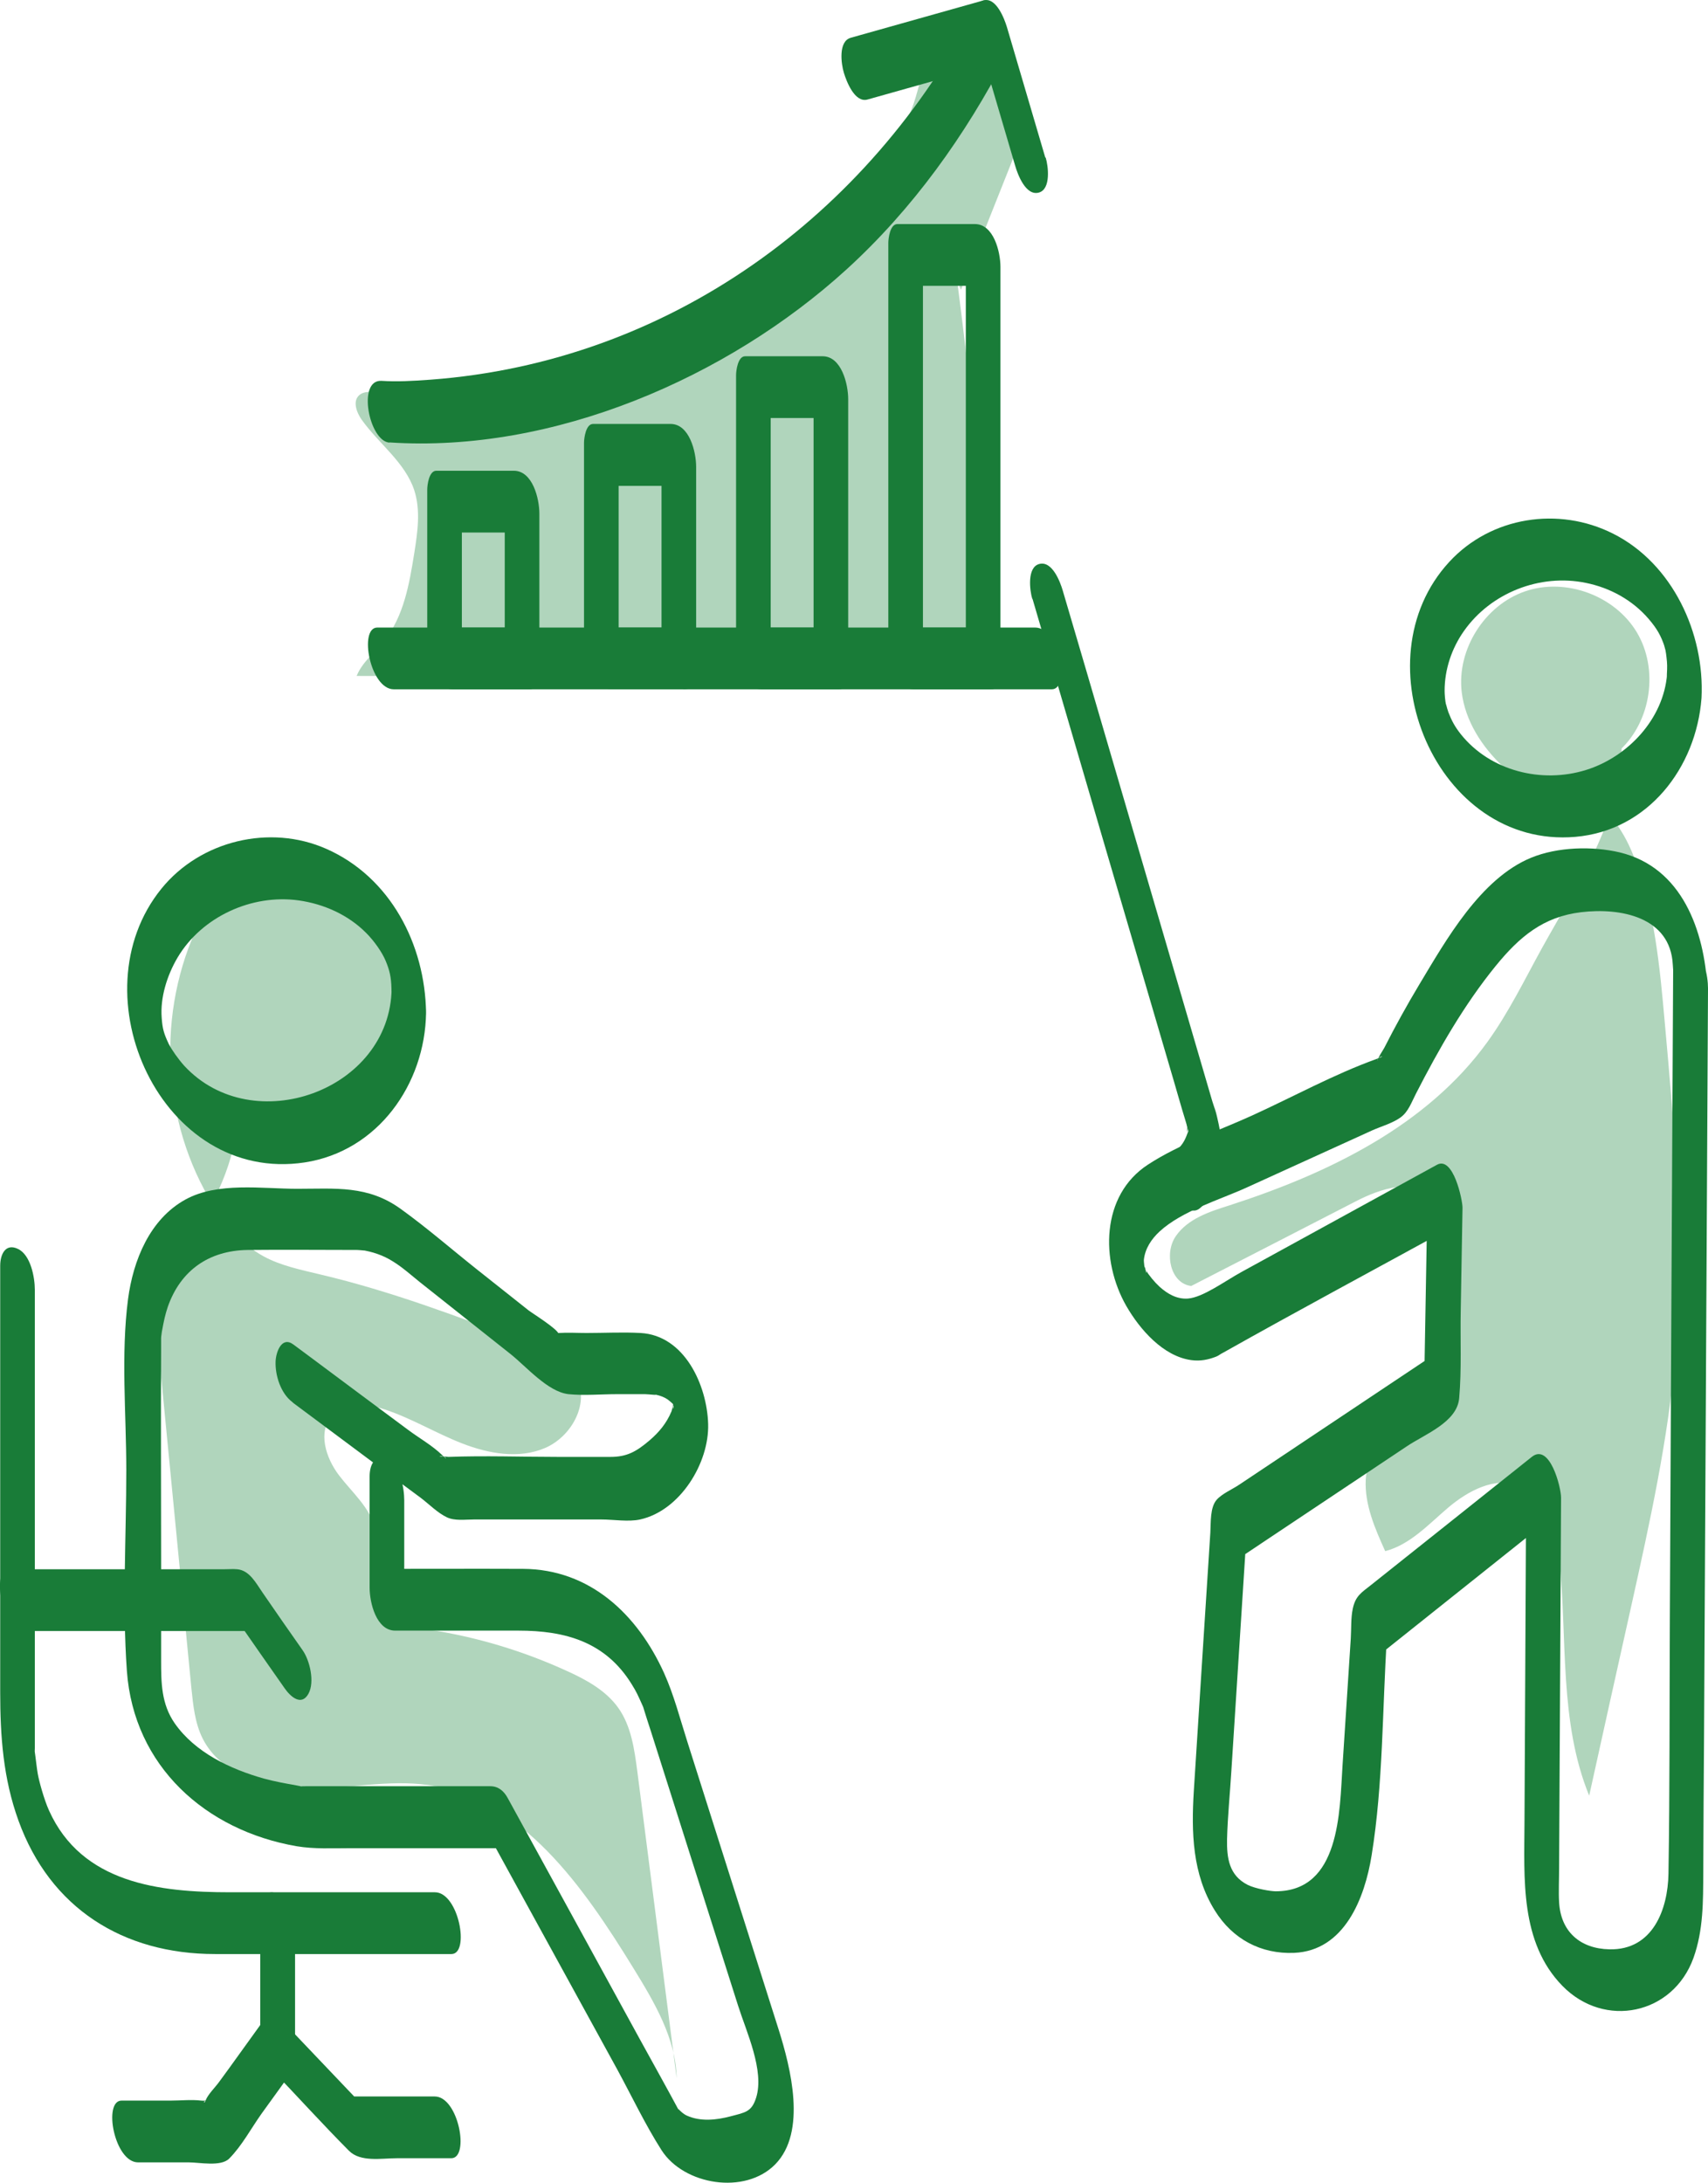
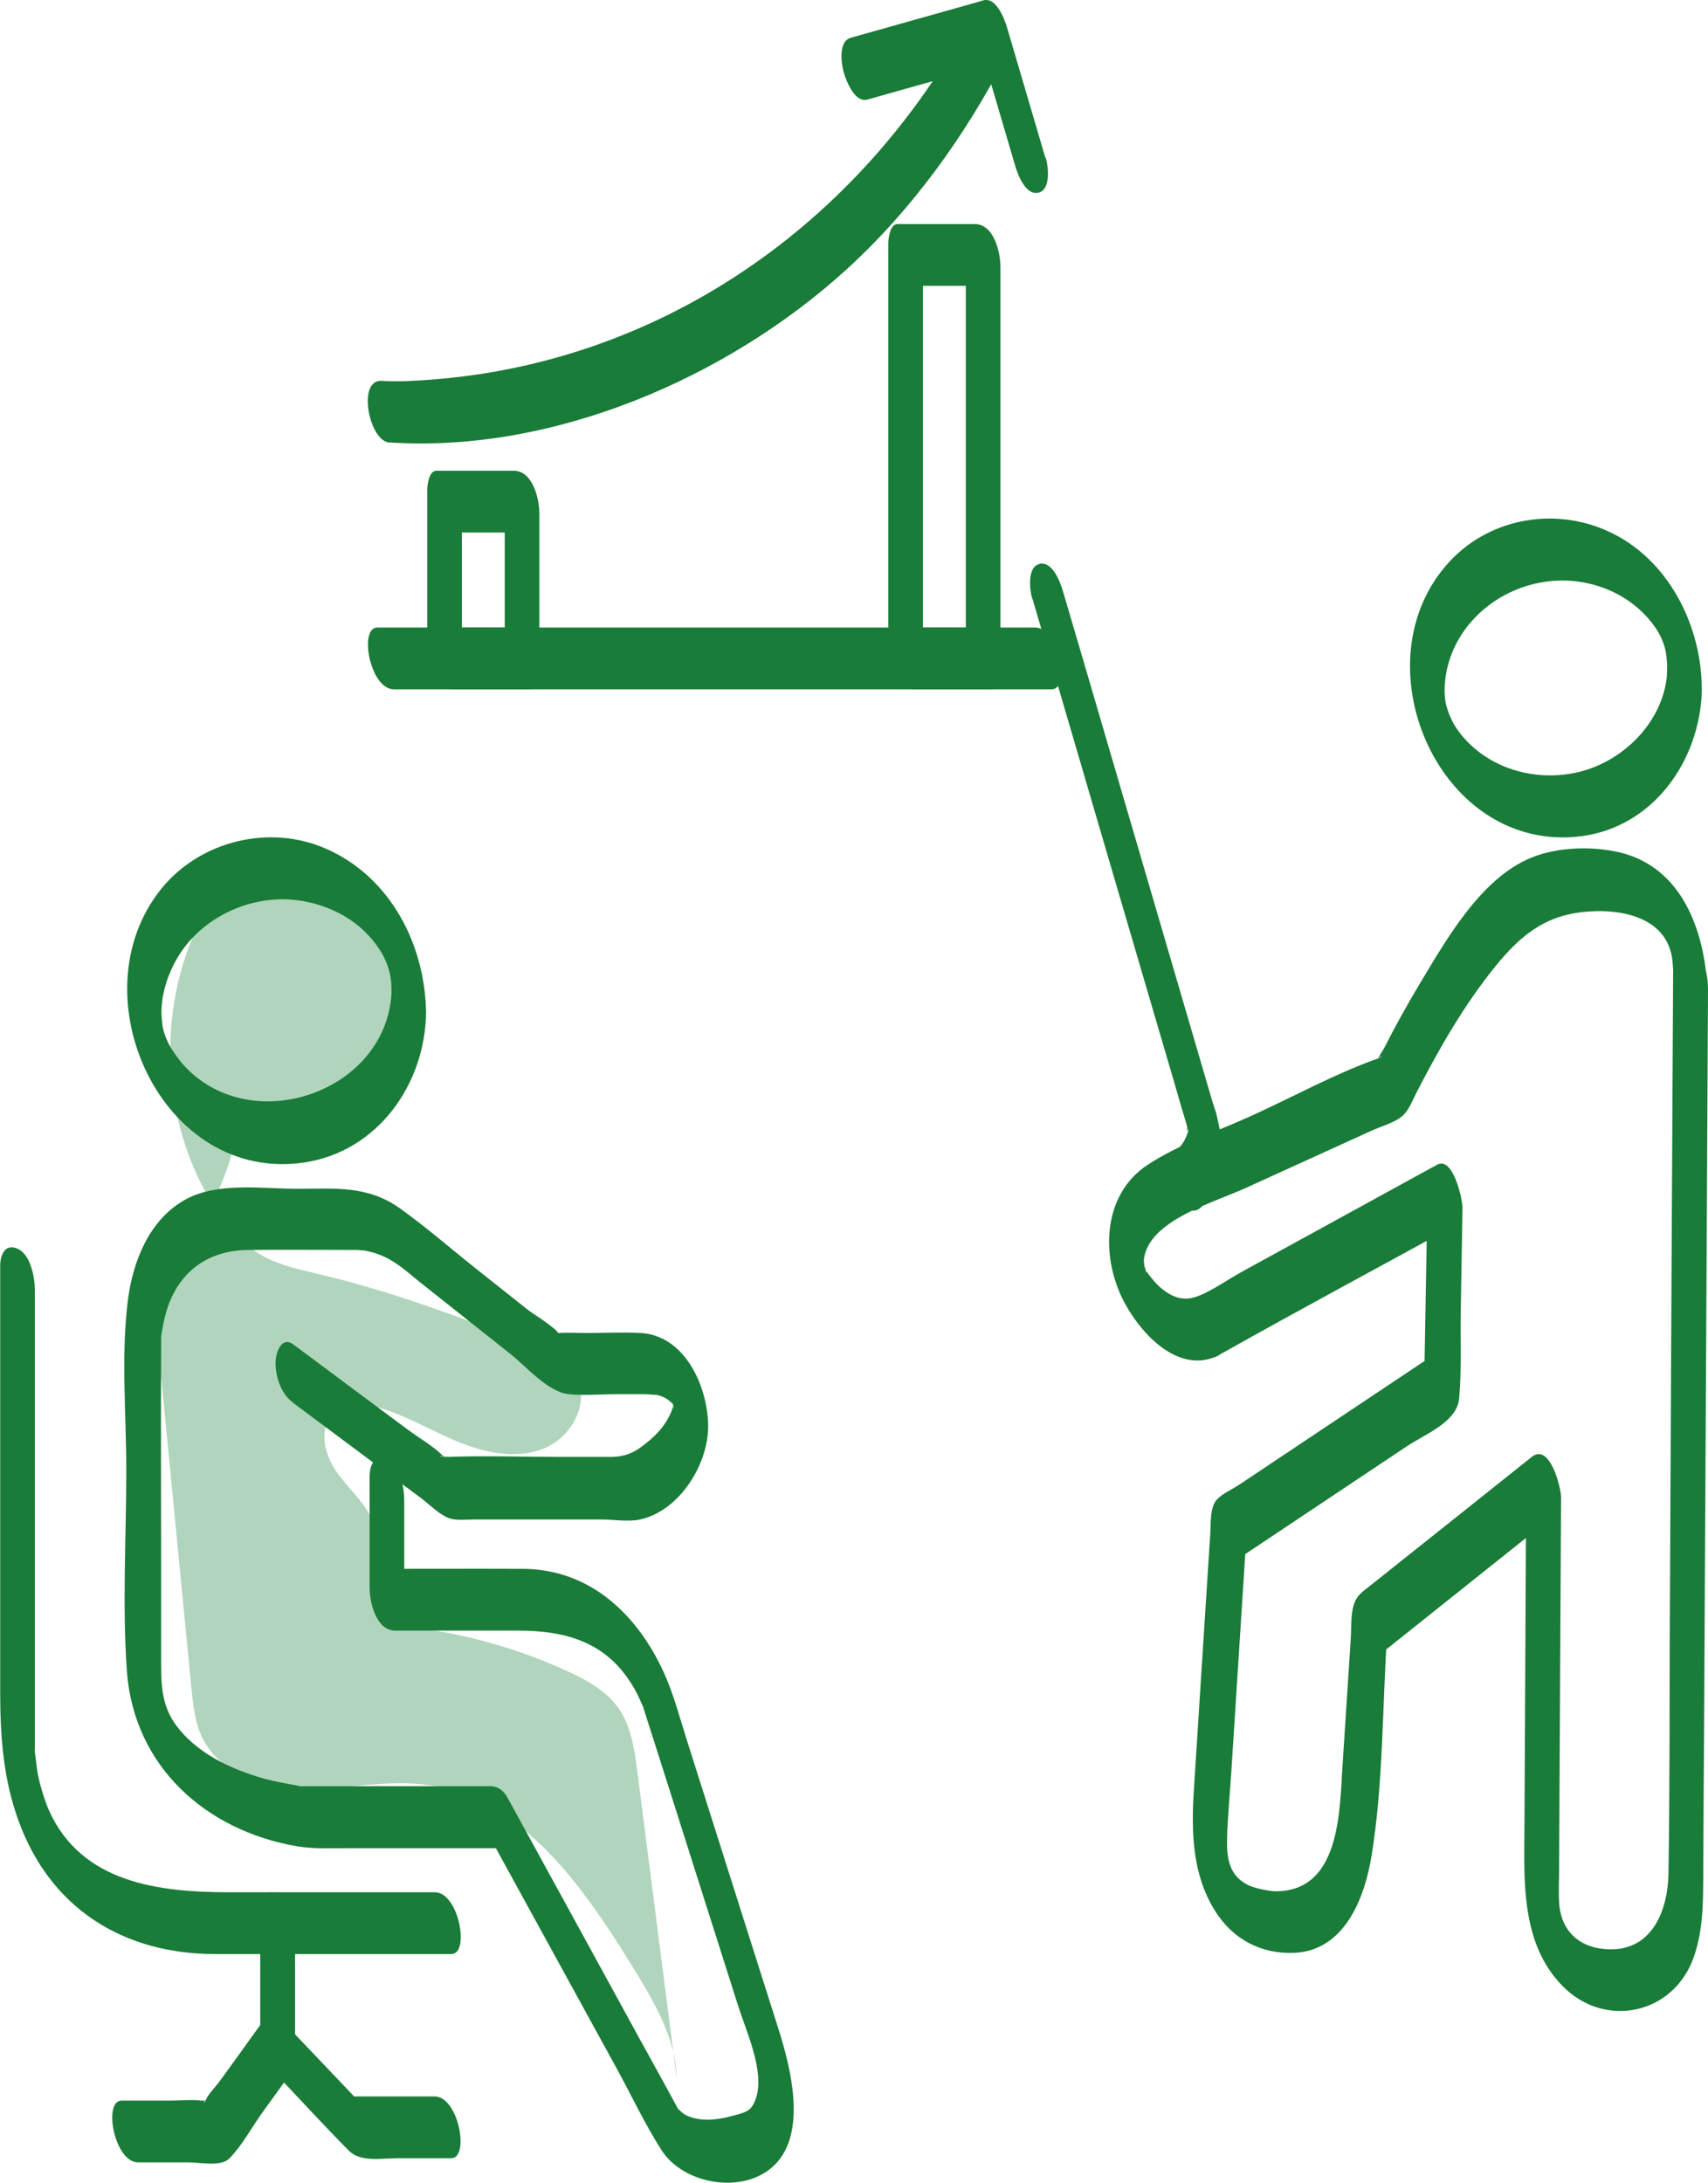
<svg xmlns="http://www.w3.org/2000/svg" id="Ebene_2" data-name="Ebene 2" viewBox="0 0 86.83 110.98">
  <defs>
    <style>
      .cls-1 {
        fill: #b0d5bc;
      }

      .cls-2 {
        fill: none;
      }

      .cls-3 {
        fill: #197c38;
      }

      .cls-4 {
        clip-path: url(#clippath);
      }
    </style>
    <clipPath id="clippath">
      <rect class="cls-2" width="86.83" height="110.98" />
    </clipPath>
  </defs>
  <g id="Ebene_1-2" data-name="Ebene 1">
    <g class="cls-4">
-       <path class="cls-1" d="M48.64,14.14c.84,6.34,1.41,12.72,1.7,19.11.01.29.02.6-.17.82-.22.27-.62.29-.97.29-10.36.02-20.71.02-31.07,0,.29-.71.93-1.2,1.41-1.8.99-1.24,1.27-2.88,1.52-4.44.17-1.07.33-2.18,0-3.2-.47-1.42-1.8-2.36-2.67-3.58-.27-.38-.47-.95-.13-1.25.17-.16.43-.17.66-.18,2.4-.1,4.82.07,7.2-.25,3.37-.46,6.55-1.91,9.39-3.79,2.84-1.88,5.37-4.18,7.85-6.52,1.18-1.11,2.38-2.28,2.98-3.79.33-.83.45-1.73.85-2.53.39-.8,1.17-1.51,2.06-1.43.96.08,1.59,1.01,2,1.88.42.89.76,1.86.7,2.85-.05.73-.33,1.43-.6,2.11-.83,2.1-1.67,4.19-2.5,6.29" />
-       <path class="cls-1" d="M82.35,38.13c1.6-1.48,1.98-4.12.86-5.99-1.12-1.87-3.62-2.79-5.68-2.08-2.06.71-3.48,2.96-3.22,5.13.18,1.47,1.04,2.79,2.12,3.8.56.52,1.19.97,1.92,1.18.69.2,1.44.16,2.12.39,1.34.45,2.15,1.81,2.65,3.14,1,2.62,1.26,5.45,1.51,8.25.51,5.65,1.02,11.33.54,16.97-.37,4.27-1.3,8.48-2.23,12.67-.72,3.23-1.44,6.46-2.15,9.69-1.53-3.74-1.11-7.95-1.51-11.97-.15-1.52-.63-3.28-2.06-3.8-1.24-.45-2.58.27-3.59,1.12-1,.85-1.94,1.89-3.21,2.22-.52-1.15-1.05-2.36-.99-3.63.07-1.26.94-2.58,2.2-2.7.42-.04.88.05,1.23-.19.39-.26.46-.79.49-1.26.17-2.75.18-5.51.01-8.26-.04-.67-.11-1.39-.55-1.9-.92-1.06-2.63-.49-3.87.15-2.79,1.44-5.58,2.87-8.38,4.31-1.06-.12-1.39-1.67-.78-2.54.61-.88,1.71-1.24,2.73-1.56,5.01-1.62,10.03-4.04,13.11-8.31,1.07-1.48,1.87-3.13,2.75-4.73,1.8-3.26,4.05-6.54,4.07-10.27" />
      <path class="cls-1" d="M12.26,56.29c1.61.92,3.76.56,5.24-.56,1.48-1.12,2.38-2.88,2.84-4.68.14-.54.24-1.11.09-1.65-.15-.51-.51-.93-.89-1.3-1.78-1.75-4.19-2.85-6.68-3.04-.51-.04-1.05-.04-1.5.21-.47.26-.77.74-1.02,1.22-2.34,4.43-2.24,10.05.27,14.39.69,1.2,1.59,2.33,2.8,2.99.89.48,1.9.68,2.89.92,3.56.84,7,2.14,10.42,3.44,1.04.39,2.17.88,2.63,1.89.6,1.3-.33,2.93-1.65,3.49-1.32.56-2.85.29-4.19-.23-1.34-.52-2.58-1.28-3.94-1.73-.91-.3-2.05-.4-2.69.31-.74.82-.32,2.15.35,3.03.67.88,1.59,1.65,1.84,2.72.33,1.41-.54,3.1.38,4.22.53.65,1.46.78,2.29.9,2.46.37,4.86,1.09,7.12,2.13.97.44,1.94.98,2.56,1.84.67.93.83,2.12.98,3.25.67,5.2,1.33,10.4,2,15.6-.04-2.04-1.14-3.88-2.21-5.62-2.52-4.1-5.65-8.62-10.42-9.29-2.04-.29-4.11.2-6.18.19-2.06-.01-4.37-.72-5.29-2.56-.39-.78-.48-1.68-.57-2.55-.6-6.21-1.21-12.42-1.81-18.63-.07-.78-.14-1.59.16-2.31.25-.58.72-1.03,1.14-1.5,1.55-1.73,2.56-3.94,2.87-6.25" />
      <path class="cls-3" d="M19.91,50.25c-.07,5.19-7.06,7.69-10.54,3.93-.3-.33-.65-.83-.79-1.11-.25-.53-.32-.77-.36-1.33-.08-1.01.26-2.14.81-3.07,1.24-2.08,3.78-3.23,6.15-2.9,1.28.18,2.52.73,3.44,1.66.41.41.81.99.98,1.4.2.47.29.84.3,1.43,0,.68.22,1.68.85,2.07.61.38.92-.32.91-.85-.05-3.47-1.81-6.89-5.07-8.33-2.87-1.27-6.4-.42-8.38,2.02-4.37,5.38,0,15.02,7.28,13.92,3.72-.57,6.12-3.98,6.17-7.61.01-.68-.23-1.69-.85-2.07-.62-.38-.9.33-.91.85" />
      <path class="cls-3" d="M.01,64.33v21.67c0,2.25.15,4.4.93,6.55,1.61,4.45,5.32,6.78,9.99,6.78h12.02c.95,0,.37-3.14-.84-3.14h-10.41c-3.6,0-7.54-.45-9.21-4.16-.26-.58-.51-1.51-.57-1.86-.05-.29-.08-.59-.12-.88-.07-.59-.03,0-.03-.43,0-.5,0-1.01,0-1.51v-21.79c0-.63-.21-1.76-.85-2.07-.63-.31-.91.26-.91.85" />
      <path class="cls-3" d="M22.1,106.57h-4.47c.22.1.45.21.67.31-1.31-1.38-2.62-2.75-3.93-4.13-.18-.18-.62-.53-.86-.2-.45.62-.89,1.24-1.34,1.86-.34.47-.68.95-1.03,1.42-.2.28-.57.63-.69.95-.08.21-.16,0,.09,0-.1,0-.21.01-.31,0-.5-.06-1.05,0-1.55,0h-2.5c-.95,0-.37,3.14.84,3.14h2.58c.54,0,1.63.23,2.05-.19.64-.64,1.13-1.56,1.65-2.29.48-.66.95-1.32,1.43-1.98-.29-.07-.57-.13-.86-.2,1.29,1.35,2.55,2.74,3.87,4.07.59.59,1.64.38,2.43.38h2.77c.95,0,.37-3.14-.84-3.14" />
      <path class="cls-3" d="M15,104.62v-6.25c0-.41-.08-.85-.25-1.23-.12-.27-.33-.68-.61-.84-.62-.37-.91.31-.91.85v6.25c0,.41.08.85.25,1.23.12.27.33.68.61.84.62.37.91-.31.91-.85" />
-       <path class="cls-3" d="M15.38,83.88c-.68-.97-1.36-1.94-2.03-2.92-.34-.49-.66-1.13-1.29-1.19-.22-.02-.44,0-.66,0H.47c-.95,0-.37,3.14.84,3.14h11.59c-.29-.2-.59-.4-.88-.6.81,1.17,1.63,2.34,2.45,3.51.29.42.85.93,1.21.28.33-.6.07-1.7-.3-2.22" />
      <path class="cls-3" d="M14.9,71.31c1.27.95,2.54,1.89,3.81,2.84.89.66,1.78,1.33,2.68,1.99.41.31.86.77,1.33.99.4.19.93.11,1.37.11h6.49c.6,0,1.37.13,1.96,0,2.04-.45,3.52-2.88,3.46-4.86-.06-1.97-1.2-4.5-3.44-4.62-.91-.05-1.83,0-2.74,0-.47,0-.95-.03-1.42,0-.62.04,0,.02,0,.06,0-.23-1.35-1.07-1.53-1.21-.89-.7-1.77-1.41-2.66-2.11-1.27-1.01-2.51-2.09-3.83-3.04-1.68-1.22-3.32-1.03-5.27-1.03-1.8,0-4.04-.36-5.69.55-1.81,1-2.65,3.09-2.91,5.05-.37,2.84-.09,5.85-.09,8.7,0,3.38-.21,6.84.03,10.21.35,4.85,4.01,8.11,8.63,8.91.9.15,1.81.1,2.71.1h7.97c-.29-.2-.59-.4-.88-.6,2.17,3.95,4.33,7.9,6.5,11.85.74,1.36,1.42,2.8,2.25,4.1,1.13,1.77,4.24,2.29,5.78.72,1.62-1.65.78-4.92.18-6.83-.7-2.21-1.4-4.41-2.1-6.62-.85-2.68-1.7-5.36-2.55-8.04-.37-1.16-.68-2.37-1.18-3.48-1.35-2.98-3.76-5.28-7.17-5.3-2.45-.01-4.89,0-7.34,0,.43.73.87,1.45,1.3,2.18v-5.67c0-.63-.21-1.76-.85-2.07-.63-.31-.91.26-.91.85v5.67c0,.76.34,2.18,1.3,2.18h6.27c2.38,0,4.42.57,5.75,2.72.25.4.32.57.51.99.19.41.11.28.05.09.14.45.28.9.43,1.35.7,2.19,1.39,4.38,2.09,6.58.78,2.44,1.55,4.89,2.33,7.33.42,1.33,1.35,3.3.92,4.68-.23.73-.55.75-1.3.95-.72.19-1.53.28-2.23-.04-.34-.16-.55-.54-.36-.19-.67-1.25-1.36-2.48-2.04-3.72-2.23-4.08-4.47-8.16-6.7-12.23-.19-.35-.47-.6-.88-.6-3.13,0-6.27,0-9.4,0-.57,0,.14.07-.45-.04-.56-.1-1.12-.2-1.67-.35-1.7-.48-3.49-1.32-4.53-2.81-.68-.98-.69-2.06-.69-3.2v-5.14c0-3.58-.02-7.15,0-10.73,0-.17,0-.34,0-.51,0-.12.02-.23,0-.03.02-.14.03-.28.06-.41.07-.39.15-.77.28-1.15.65-1.86,2.1-2.86,4.05-2.89,1.86-.02,3.71,0,5.57,0,.14,0,.59.06.22,0,.57.09,1.11.27,1.6.58.49.3.93.7,1.38,1.06,1.53,1.21,3.06,2.43,4.59,3.64.81.64,1.9,1.93,2.96,2.05.81.08,1.66,0,2.47,0h1.42c.17,0,.82.08.42,0,.21.04.41.09.6.19.15.08.26.18.38.29.13.12-.05.51.03.03-.04.24.07-.12,0,.03-.05.1-.04.24-.09.35-.25.59-.62,1.04-1.11,1.46-.68.58-1.16.84-1.99.84h-2.67c-1.85,0-3.71-.07-5.56,0-.07,0-.42-.06-.48,0,.23-.2.59.33.16-.09-.5-.49-1.18-.87-1.74-1.29-1.62-1.2-3.24-2.41-4.85-3.61-.32-.24-.65-.48-.97-.72-.6-.45-.89.38-.91.85-.03.71.26,1.63.85,2.07" />
      <path class="cls-3" d="M85.06,49.01c-.06,11.11-.12,22.23-.17,33.34-.02,4.3,0,8.6-.07,12.9-.03,1.8-.79,3.89-3,3.84-1.49-.03-2.48-.9-2.56-2.4-.03-.51,0-1.15,0-1.7.03-6.29.07-12.57.1-18.86,0-.54-.58-2.8-1.49-2.07-2.72,2.17-5.44,4.34-8.17,6.51-.49.39-.79.55-.93,1.21-.1.48-.07,1.02-.1,1.51-.14,2.15-.28,4.31-.42,6.47-.15,2.33-.12,6.38-3.4,6.38-.23,0-1.01-.12-1.43-.33-.93-.48-1.06-1.34-1.04-2.33.03-1.15.15-2.31.22-3.47.25-3.9.5-7.81.75-11.71-.09.28-.18.56-.27.85,2.81-1.88,5.63-3.75,8.44-5.63.92-.62,2.55-1.22,2.66-2.44.13-1.47.05-3,.08-4.47.03-1.74.06-3.48.09-5.22,0-.4-.47-2.64-1.3-2.18-3.31,1.81-6.61,3.63-9.92,5.44-.86.47-1.97,1.3-2.74,1.36-.56.04-1.04-.24-1.44-.6-.28-.26-.52-.56-.73-.88.11.16.05.28.01,0-.05-.36,0,.13-.06-.2.03.21-.03-.24-.02-.28.06-.58.38-1.06.8-1.45,1.14-1.05,3.06-1.61,4.44-2.24,2.12-.97,4.25-1.93,6.37-2.9.45-.2,1.02-.36,1.43-.65.41-.29.57-.79.8-1.23,1.16-2.26,2.44-4.5,4.04-6.47,1.22-1.5,2.43-2.51,4.35-2.74,2.01-.24,4.54.24,4.66,2.67.03.64.19,1.75.85,2.07.61.3.94-.25.91-.85-.15-2.94-1.28-6.17-4.46-6.93-1.39-.33-3.16-.28-4.5.27-2.58,1.06-4.33,4.19-5.69,6.45-.63,1.05-1.22,2.12-1.78,3.22-.05.1-.37.56-.34.68-.06-.26.59-.35-.05-.12-2.17.78-4.27,1.94-6.36,2.89-1.72.78-3.67,1.44-5.26,2.48-2.4,1.56-2.42,4.89-1.1,7.19.68,1.18,1.87,2.56,3.31,2.75.45.06.85-.02,1.26-.18.13-.05.24-.15.36-.21-.03.02-.26.15-.06.04,3.89-2.19,7.83-4.3,11.75-6.45-.43-.73-.87-1.45-1.3-2.18-.06,3.23-.11,6.47-.17,9.7.09-.28.18-.56.27-.85-3.23,2.15-6.45,4.31-9.68,6.46-.34.23-.88.46-1.15.77-.34.39-.29,1.16-.32,1.67-.14,2.13-.27,4.26-.41,6.39-.14,2.25-.29,4.5-.43,6.74-.13,2.09-.08,4.24,1.07,6.08.9,1.45,2.34,2.22,4.03,2.15,2.56-.11,3.59-2.78,3.94-4.96.59-3.64.54-7.45.78-11.13-.09.28-.18.56-.27.85,2.95-2.35,5.89-4.7,8.84-7.05-.5-.69-1-1.38-1.49-2.07-.03,5.91-.06,11.81-.09,17.72-.01,2.85-.24,6.1,1.93,8.32,2.14,2.19,5.62,1.46,6.66-1.42.51-1.42.49-2.89.5-4.37.01-2.36.02-4.72.04-7.09.04-7.51.08-15.02.12-22.52.03-5.1.05-10.2.08-15.31,0-.63-.21-1.76-.85-2.07-.63-.31-.91.26-.91.85" />
      <path class="cls-3" d="M84.75,34.27c-.18,2.28-2,4.21-4.12,4.87-2.25.7-4.86.06-6.36-1.81-.31-.39-.47-.69-.64-1.13-.01-.03-.09-.3-.03-.08,0,.01-.14-.54-.08-.25-.06-.26-.08-.6-.08-.76,0-1.08.36-2.15.98-3.03,1.37-1.95,3.87-2.93,6.2-2.45,1.24.25,2.38.88,3.2,1.84.41.48.62.84.81,1.42-.08-.24.03.11.04.17.02.11.03.11,0,0,.02.12.04.23.05.35.04.33.04.49.02.86-.03.67.24,1.7.85,2.07.63.39.88-.34.91-.85.17-3.29-1.47-6.84-4.49-8.36-2.77-1.4-6.21-.87-8.33,1.43-4.64,5.02-.66,14.59,6.41,13.98,3.7-.32,6.14-3.52,6.41-7.05.05-.66-.25-1.7-.85-2.07-.64-.4-.87.34-.91.85" />
      <path class="cls-3" d="M52.49,30.44c2.4,8.2,4.8,16.4,7.21,24.6.18.61.35,1.23.54,1.84.03.09.05.18.08.27.09.31.01.65.03.1,0,.07.06.25.06.25-.14.37-.23.65-.62.99-.81.7.31,3.7,1.22,2.92,1.38-1.19,1.25-2.99.87-4.6-.31-1.31.06.34-.06-.2-.05-.21-.12-.42-.19-.63-.55-1.88-1.1-3.76-1.65-5.64-1.58-5.41-3.17-10.82-4.75-16.23-.4-1.36-.8-2.72-1.2-4.08-.13-.45-.54-1.54-1.2-1.36-.63.17-.48,1.36-.35,1.78" />
      <path class="cls-3" d="M19.8,22.49c8.32.55,17.18-3.28,23.23-8.79,3.37-3.07,6.05-6.82,8.14-10.86.46-.9-.85-3.78-1.51-2.5-5.5,10.66-15.7,18.06-27.77,18.96-.96.07-1.71.11-2.49.06-1.26-.08-.64,3.07.4,3.14" />
      <path class="cls-3" d="M53.14,8.01c-.65-2.21-1.3-4.42-1.95-6.63-.13-.43-.55-1.54-1.19-1.36-2.25.63-4.5,1.27-6.75,1.9-.64.18-.49,1.32-.35,1.78.13.43.55,1.54,1.2,1.36,2.25-.63,4.5-1.27,6.75-1.9-.4-.45-.8-.91-1.19-1.36.65,2.21,1.3,4.42,1.95,6.63.13.45.54,1.54,1.2,1.36.63-.17.48-1.36.35-1.78" />
      <path class="cls-3" d="M20.02,35.04h33.45c.95,0,.37-3.14-.84-3.14H19.18c-.95,0-.37,3.14.84,3.14" />
      <path class="cls-3" d="M26.12,31.9h-3.94c.43.73.87,1.46,1.3,2.18v-7.97c-.15.32-.31.64-.46.96h3.94c-.43-.73-.87-1.46-1.3-2.18v7.97c0,.7.23,1.66.85,2.07.61.4.91-.35.91-.85v-7.97c0-.76-.34-2.18-1.3-2.18h-3.94c-.37,0-.46.72-.46.96v7.97c0,.76.34,2.18,1.3,2.18h3.94c.24,0,.39-.45.42-.61.08-.36.03-.82-.07-1.17-.17-.58-.5-1.36-1.19-1.36" />
-       <path class="cls-3" d="M34.09,31.9h-3.94c.43.73.87,1.46,1.3,2.18v-10.34c-.15.32-.31.64-.46.96h3.94c-.43-.73-.87-1.46-1.3-2.18v10.33c0,.7.23,1.66.85,2.07.61.4.91-.35.91-.85v-10.34c0-.76-.34-2.18-1.3-2.18h-3.94c-.37,0-.46.73-.46.96v10.33c0,.76.34,2.18,1.3,2.18h3.94c.24,0,.39-.45.42-.61.08-.36.03-.82-.07-1.17-.17-.58-.5-1.36-1.19-1.36" />
-       <path class="cls-3" d="M41.82,31.9h-3.94c.43.73.87,1.46,1.3,2.18v-13.79c-.15.32-.31.64-.46.96h3.94c-.43-.73-.87-1.46-1.3-2.18v13.79c0,.68.23,1.68.85,2.07.62.38.91-.33.91-.85v-13.79c0-.76-.34-2.18-1.3-2.18h-3.94c-.37,0-.46.73-.46.96v13.79c0,.76.34,2.18,1.3,2.18h3.94c.65,0,.44-1.45.35-1.78-.16-.58-.5-1.36-1.19-1.36" />
      <path class="cls-3" d="M49.56,31.9h-3.94c.43.73.87,1.46,1.3,2.18V13.57c-.15.32-.31.64-.46.96h3.94c-.43-.73-.87-1.46-1.3-2.18v20.51c0,.67.22,1.7.85,2.07.62.36.91-.31.91-.85V13.57c0-.76-.34-2.18-1.3-2.18h-3.94c-.37,0-.46.72-.46.96v20.51c0,.76.34,2.18,1.3,2.18h3.94c.95,0,.37-3.14-.84-3.14" />
    </g>
  </g>
</svg>